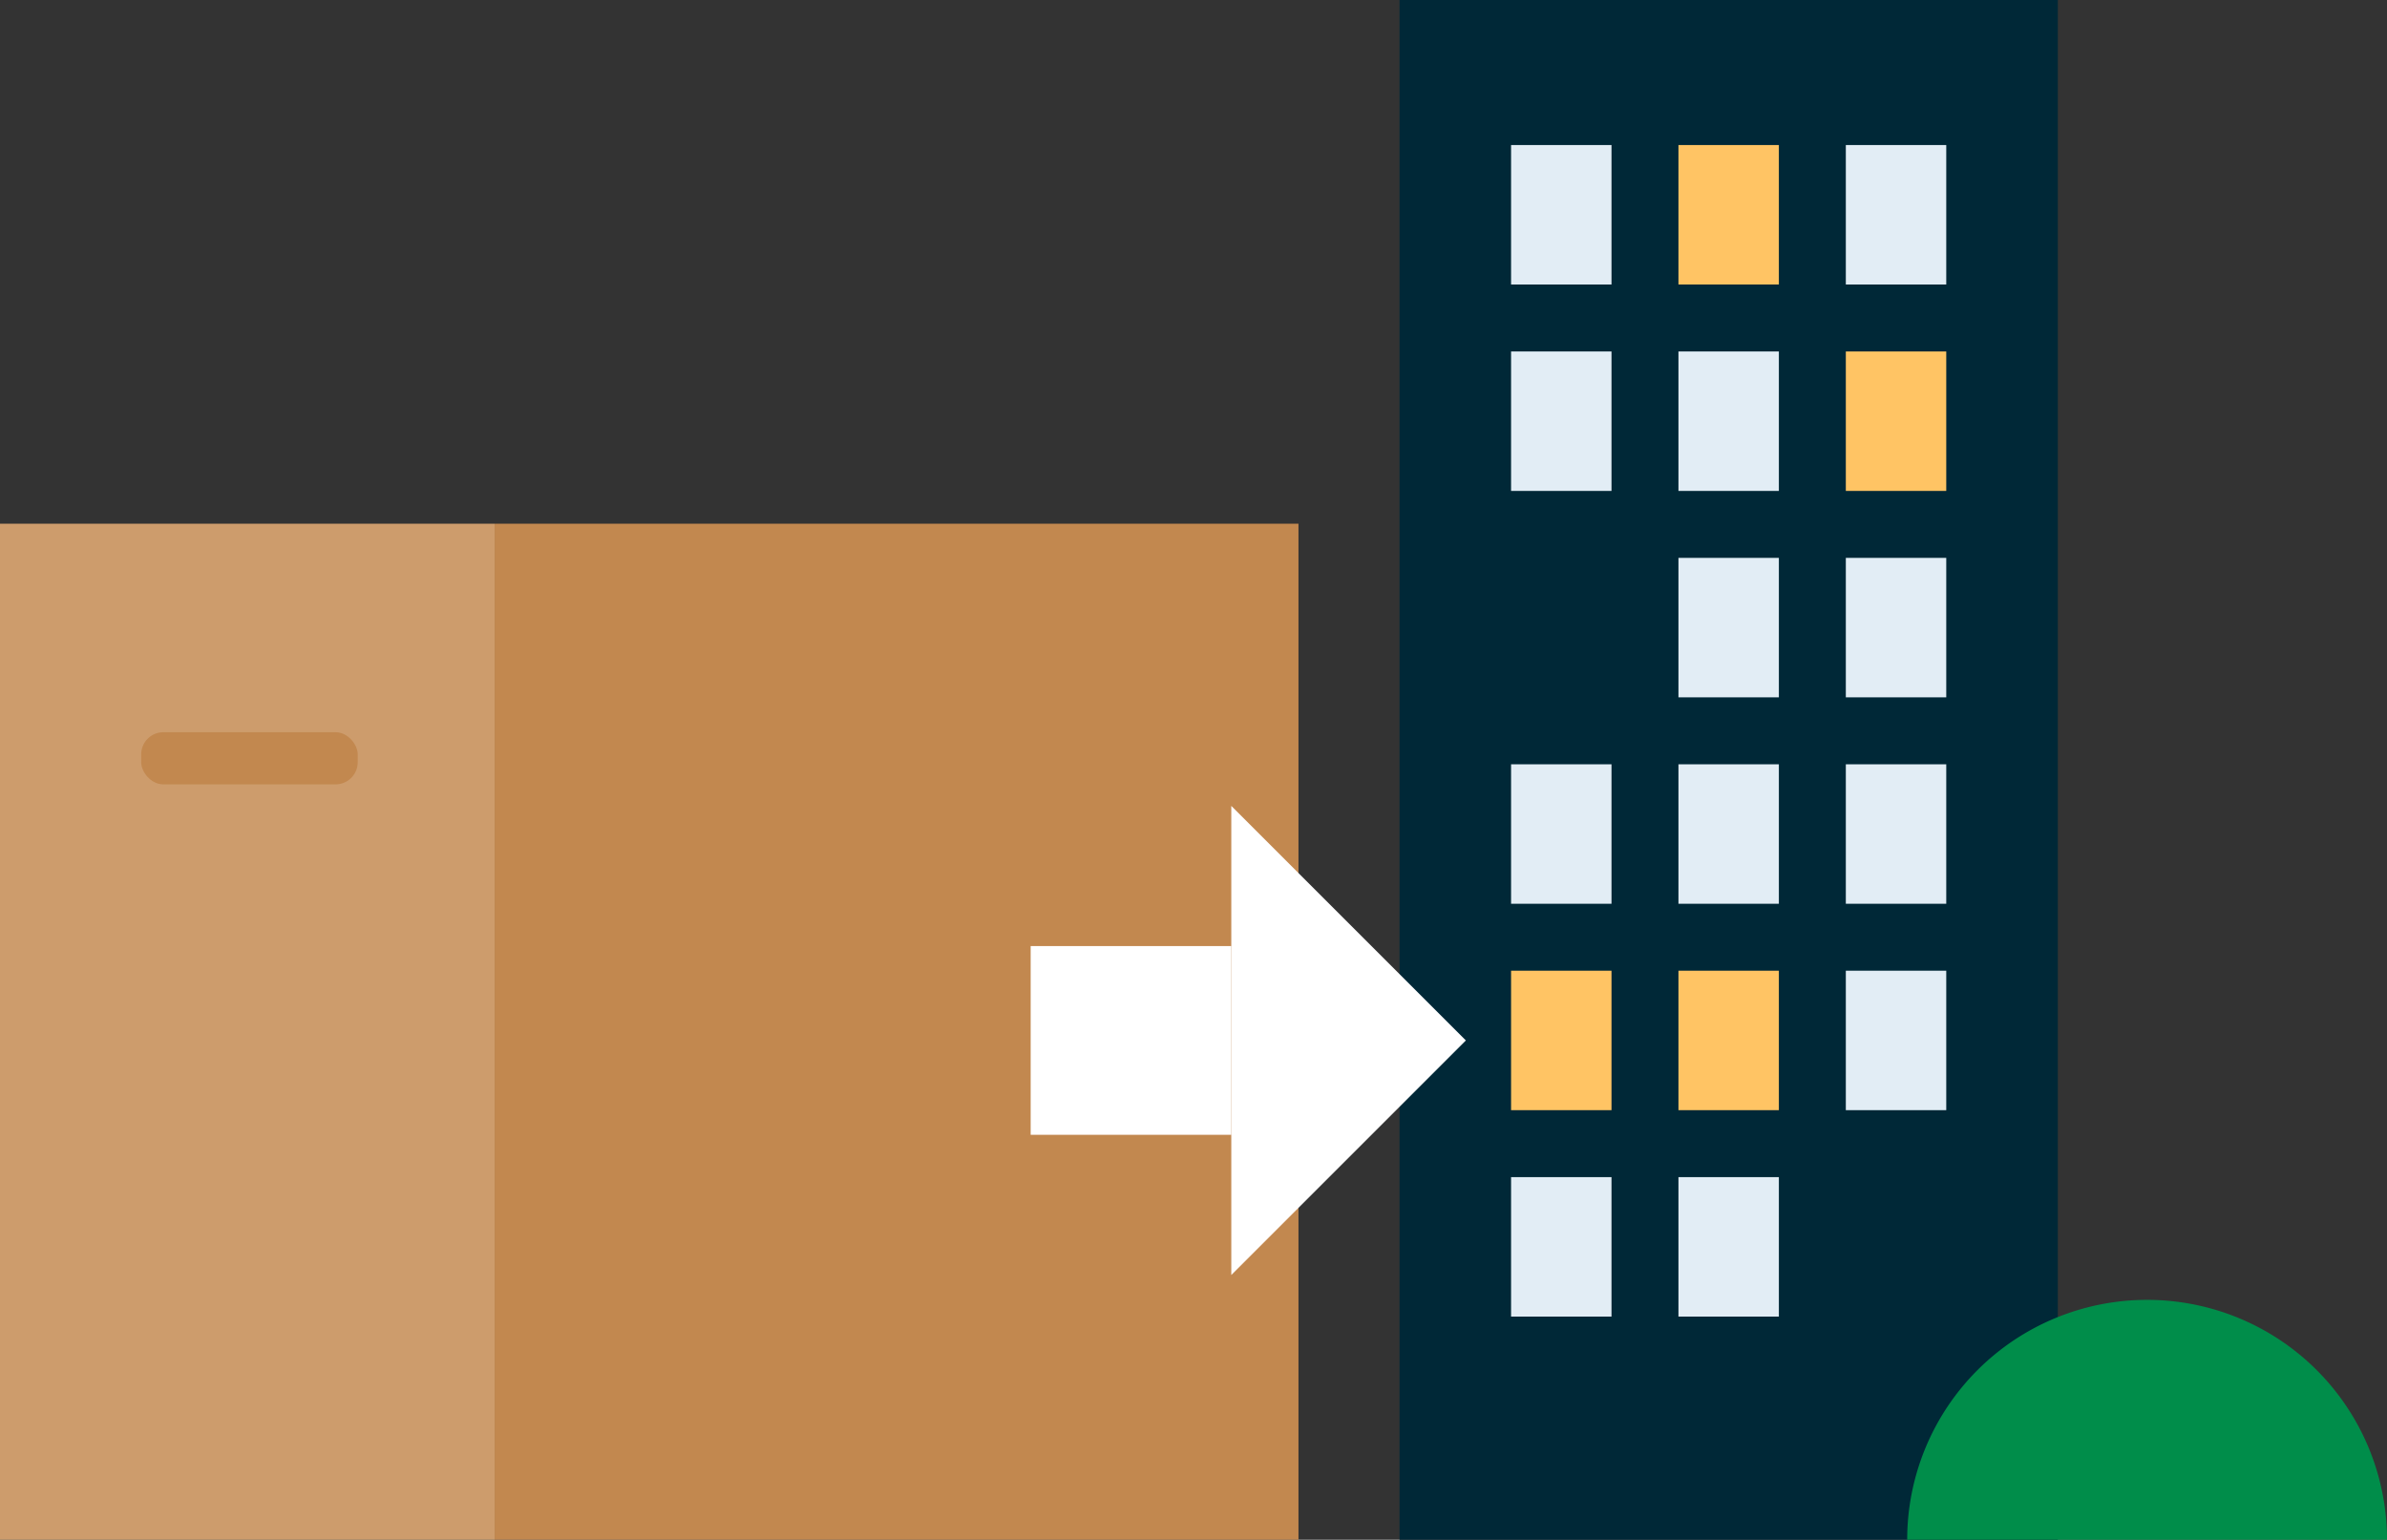
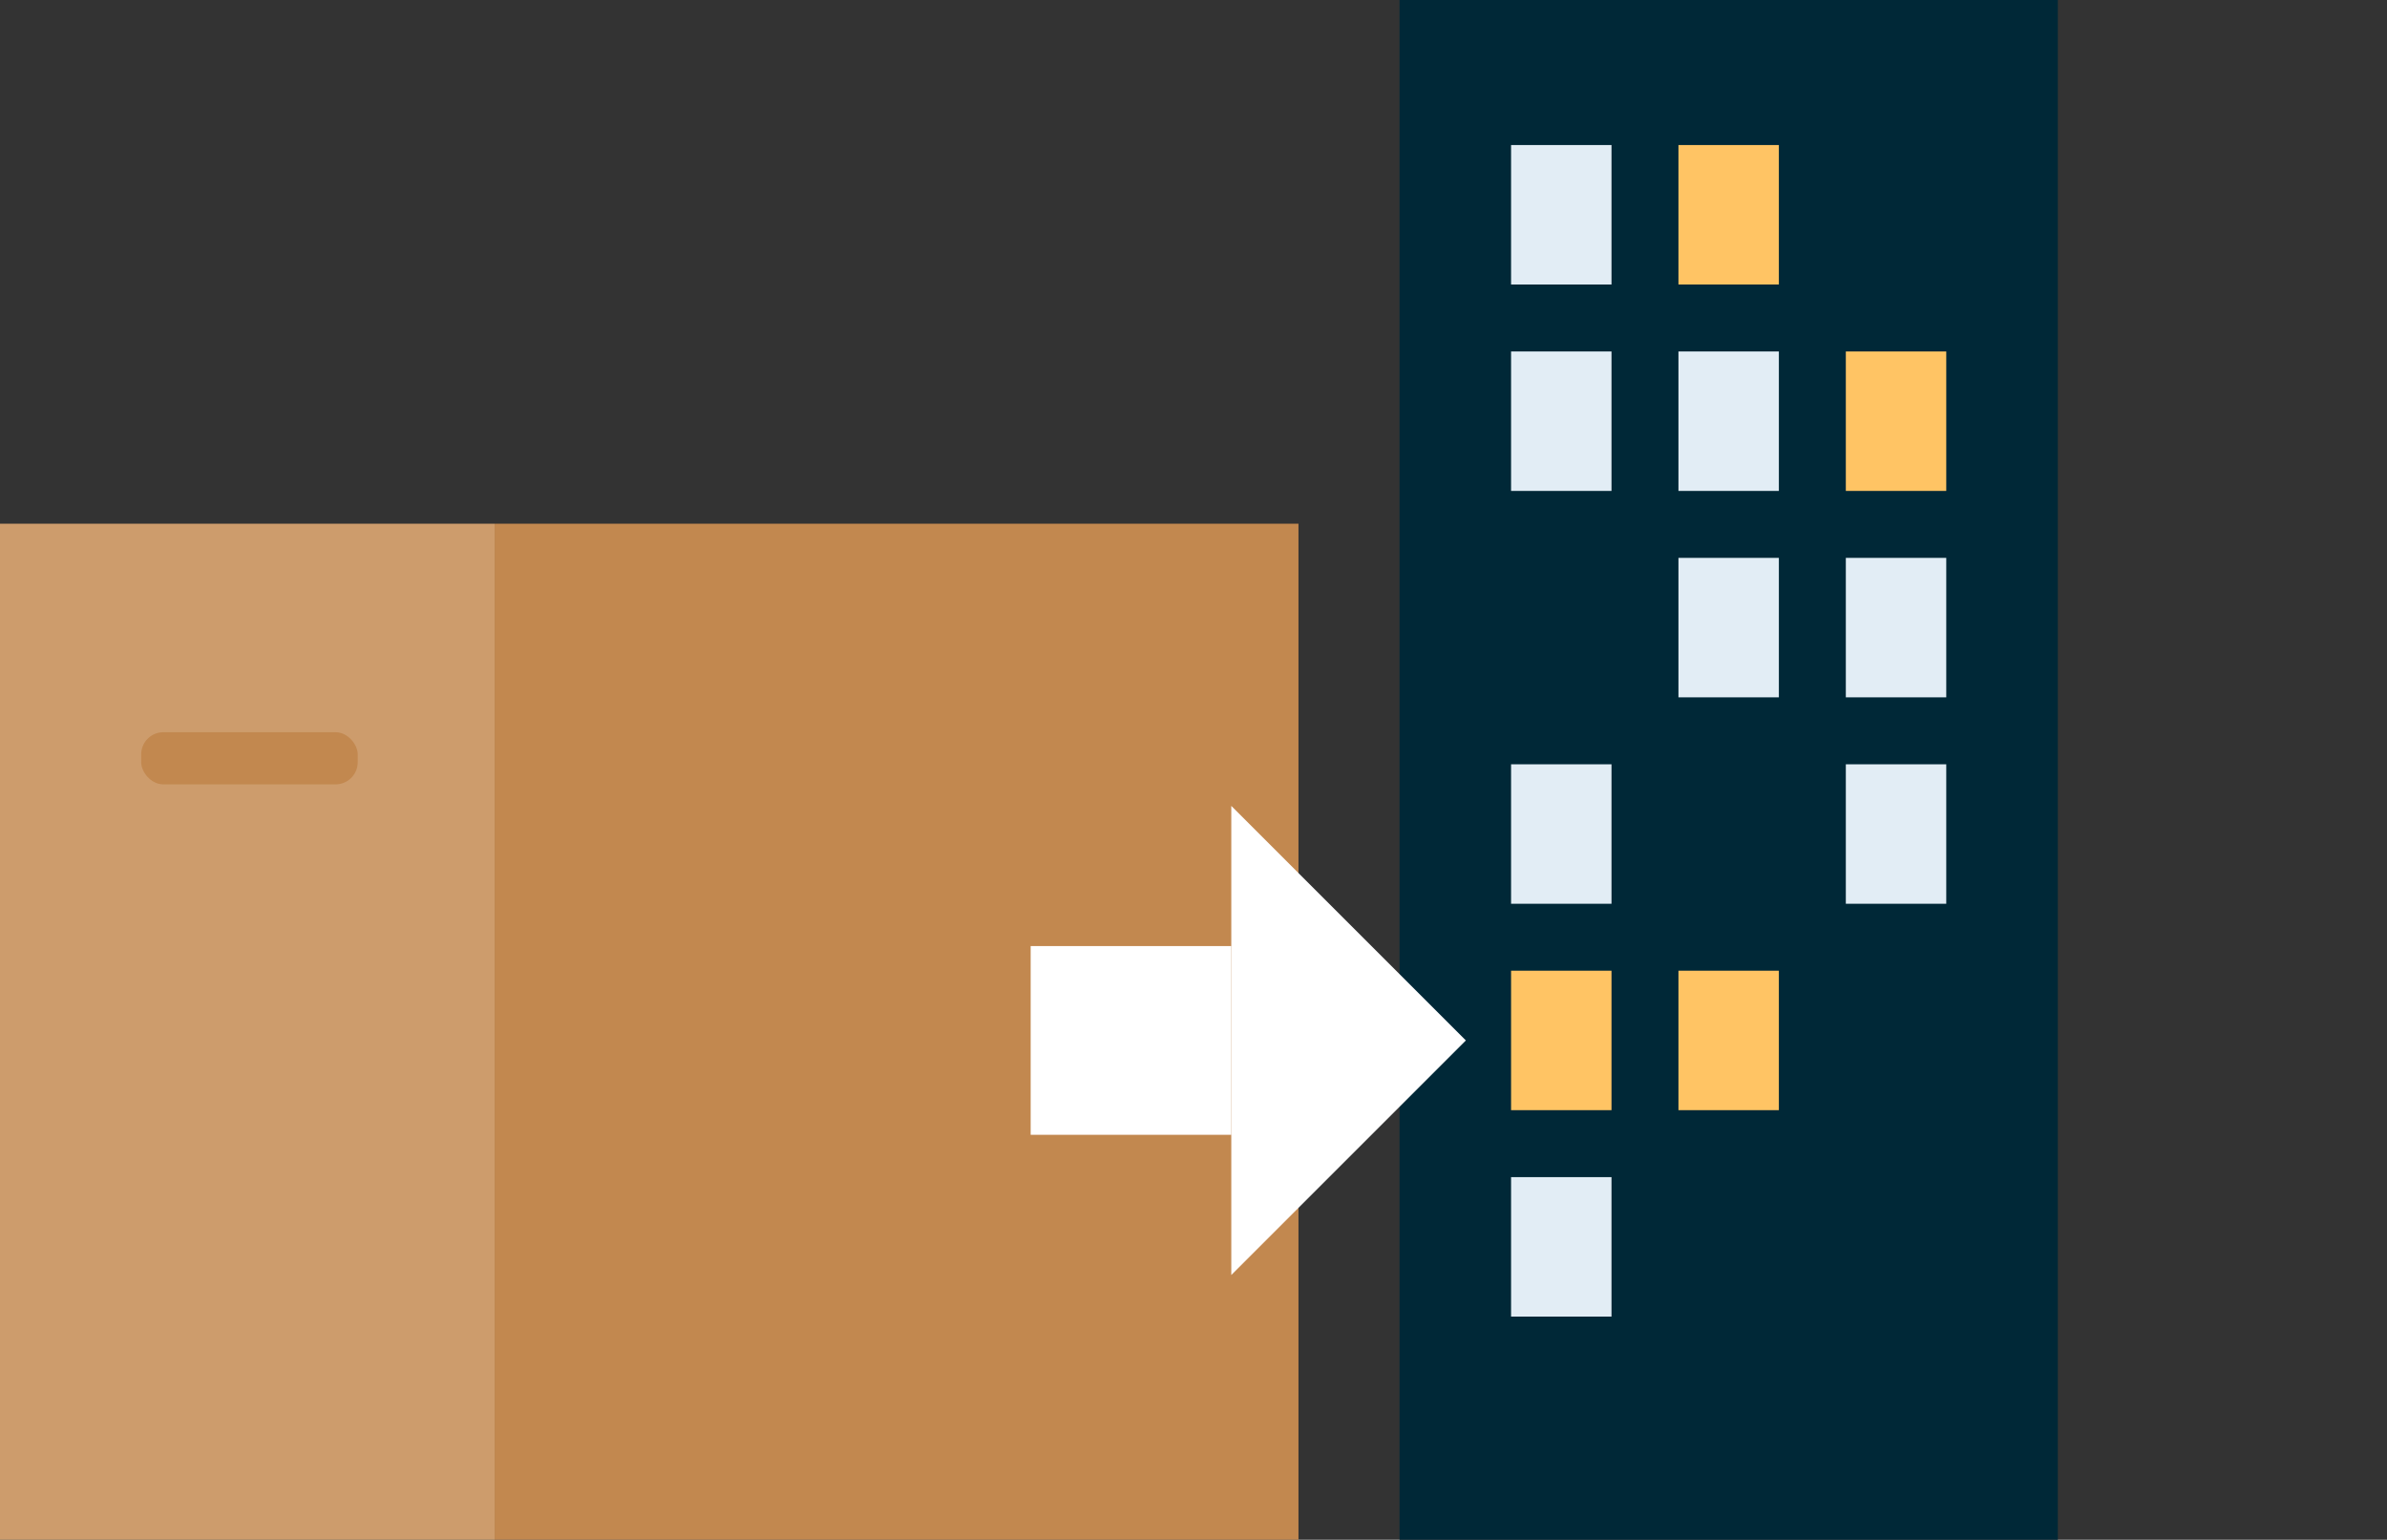
<svg xmlns="http://www.w3.org/2000/svg" viewBox="0 0 1108.52 715.1">
  <rect x="0" y="0" width="1108.52" height="715.1" fill="#333333" stroke="none" />
  <defs>
    <style>.cls-1{fill:#002837;}.cls-2{fill:#ffc464;}.cls-3{fill:#e2edf5;}.cls-4{fill:#008d4a;}.cls-5{fill:#c2884f;}.cls-6{fill:#cd9c6c;}.cls-7{fill:#fff;}</style>
  </defs>
  <title>Resurs 45</title>
  <g id="Lager_2" data-name="Lager 2">
    <g id="Lager_2-2" data-name="Lager 2">
      <rect class="cls-1" x="649.93" width="305.73" height="715.1" />
      <rect class="cls-2" x="779.47" y="67.36" width="46.64" height="64.77" />
      <rect class="cls-3" x="701.74" y="67.36" width="46.64" height="64.77" />
-       <rect class="cls-3" x="857.2" y="67.36" width="46.64" height="64.77" />
      <rect class="cls-3" x="779.47" y="163.23" width="46.64" height="64.77" />
      <rect class="cls-3" x="701.74" y="163.23" width="46.64" height="64.77" />
      <rect class="cls-2" x="857.2" y="163.23" width="46.64" height="64.77" />
      <rect class="cls-3" x="779.47" y="259.09" width="46.64" height="64.77" />
      <rect class="cls-3" x="857.2" y="259.09" width="46.64" height="64.77" />
-       <rect class="cls-3" x="779.47" y="354.96" width="46.64" height="64.77" />
      <rect class="cls-3" x="701.74" y="354.96" width="46.64" height="64.77" />
      <rect class="cls-3" x="857.2" y="354.96" width="46.64" height="64.77" />
      <rect class="cls-2" x="779.47" y="450.82" width="46.64" height="64.77" />
      <rect class="cls-2" x="701.74" y="450.82" width="46.64" height="64.77" />
-       <rect class="cls-3" x="857.2" y="450.82" width="46.64" height="64.77" />
-       <rect class="cls-3" x="779.47" y="546.69" width="46.64" height="64.77" />
      <rect class="cls-3" x="701.74" y="546.69" width="46.64" height="64.77" />
-       <path class="cls-4" d="M885.7,715.1a111.41,111.41,0,0,1,222.82,0Z" />
      <rect class="cls-5" x="229.7" y="243.21" width="373.31" height="471.89" />
      <rect class="cls-6" y="243.21" width="229.7" height="471.89" />
      <rect class="cls-5" x="65.57" y="340.07" width="100.55" height="24.21" rx="10.27" />
      <polygon class="cls-7" points="571.81 374.28 680.74 483.21 571.81 592.14 571.81 374.28" />
      <rect class="cls-7" x="478.64" y="439.38" width="93.17" height="87.65" />
    </g>
  </g>
</svg>